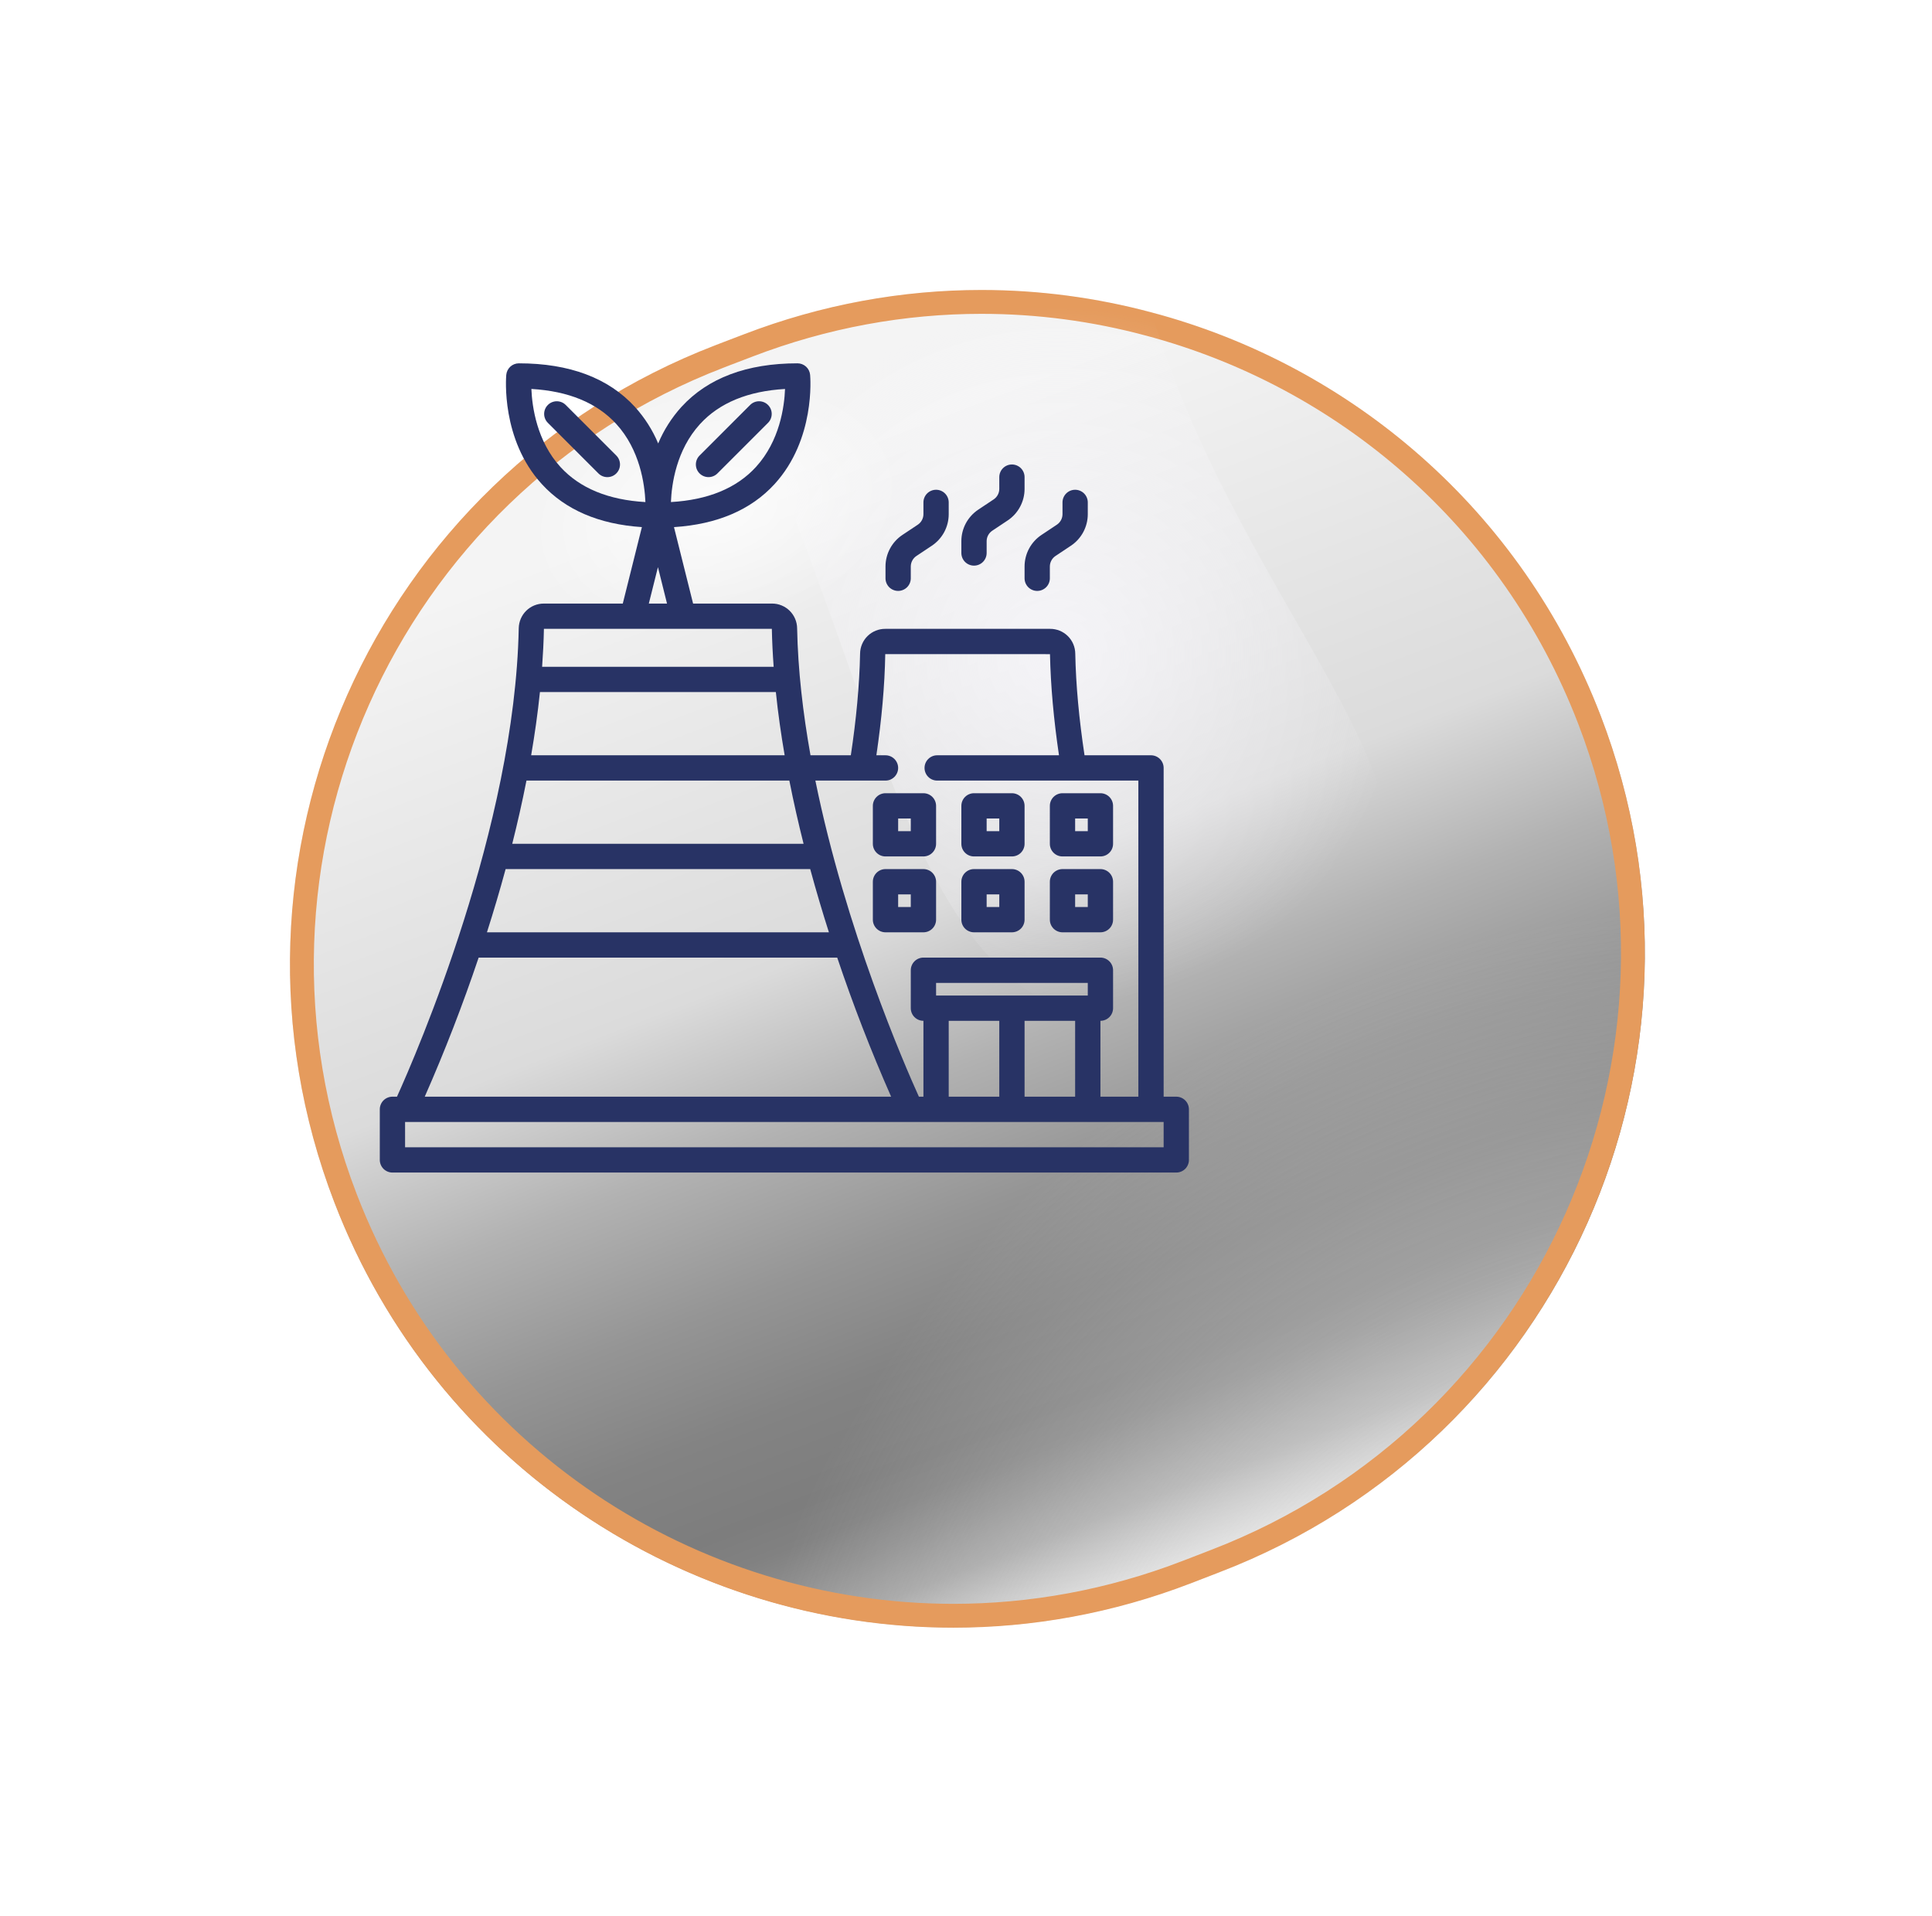
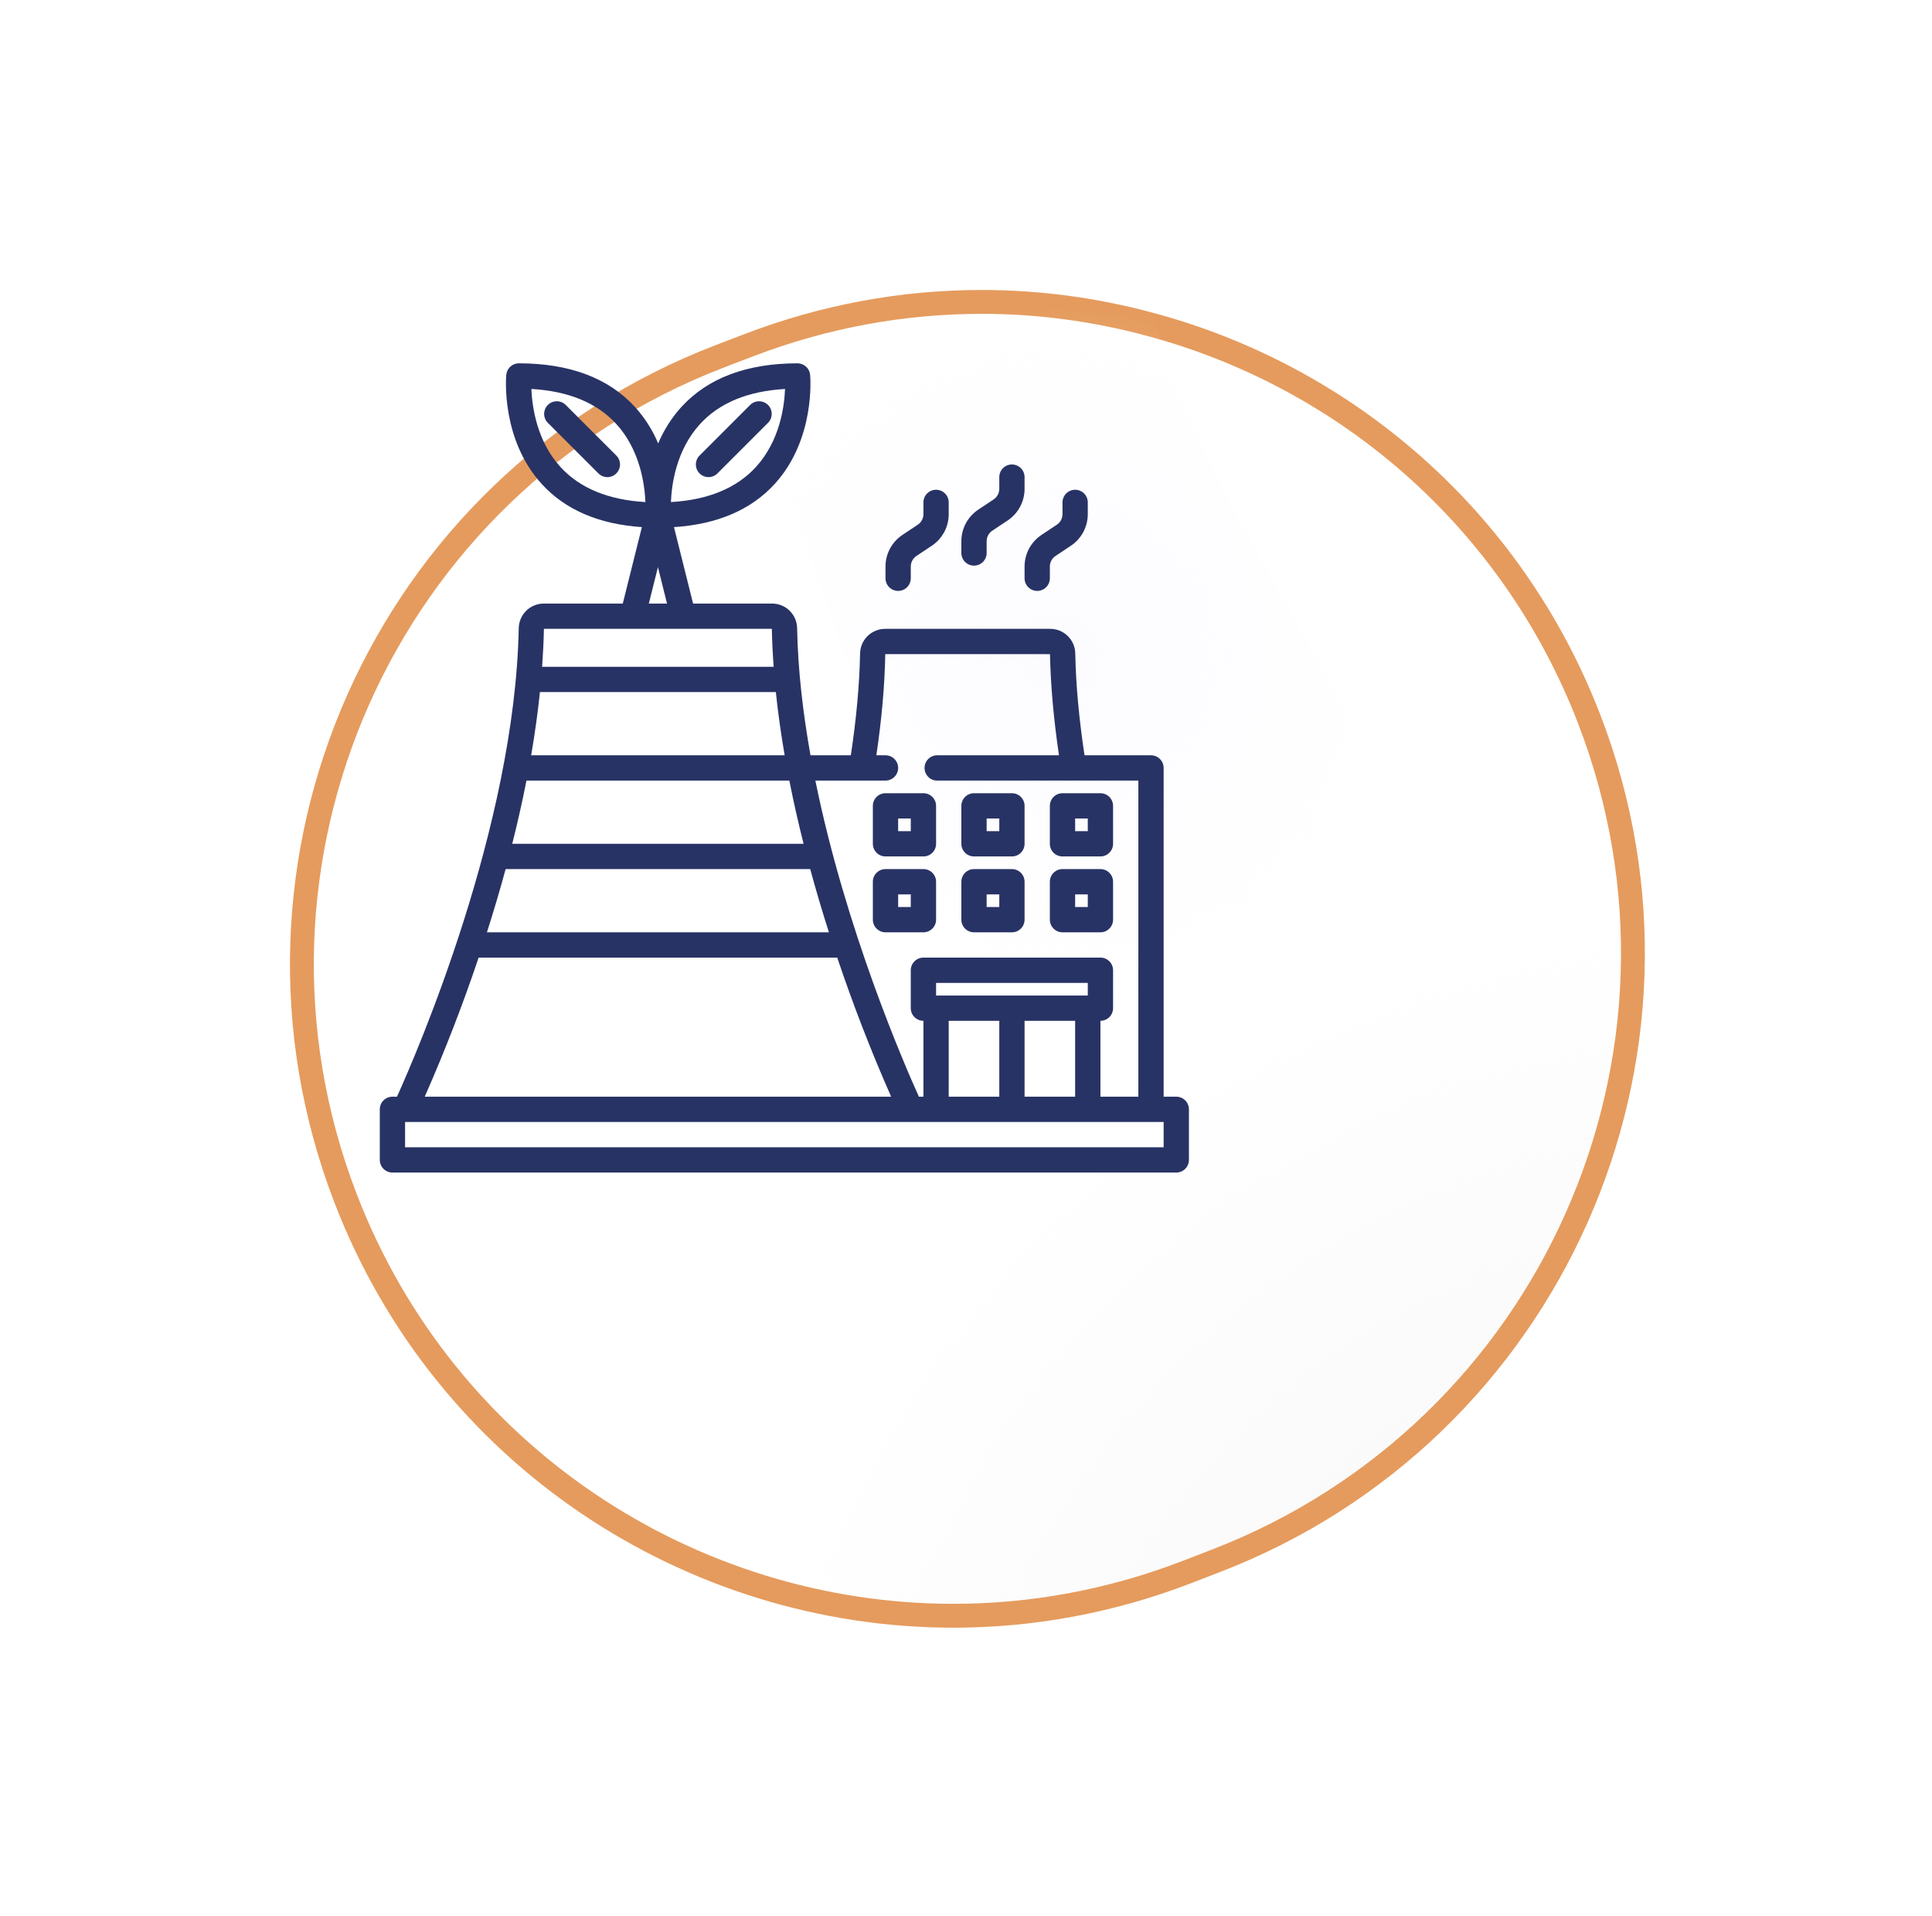
<svg xmlns="http://www.w3.org/2000/svg" width="117" height="116" viewBox="0 0 117 116" fill="none">
  <g filter="url(#filter0_d_679_577)">
    <g filter="url(#filter1_d_679_577)">
-       <path d="M33.484 8.691L31.752 9.351C11.059 17.311 0.728 40.541 8.688 61.234C16.647 81.927 39.877 92.258 60.571 84.299L62.303 83.639C82.996 75.679 93.327 52.449 85.367 31.756C77.408 11.063 54.178 0.731 33.484 8.691Z" fill="url(#paint0_linear_679_577)" />
-     </g>
+       </g>
    <path d="M33.484 8.691L31.752 9.351C11.059 17.311 0.728 40.541 8.688 61.234C16.647 81.927 39.877 92.258 60.571 84.299L62.303 83.639C82.996 75.679 93.327 52.449 85.367 31.756C77.408 11.063 54.178 0.731 33.484 8.691Z" fill="url(#paint1_radial_679_577)" />
    <path d="M62.043 82.965L62.042 82.965L60.31 83.635C60.31 83.635 60.31 83.635 60.309 83.635C55.661 85.427 50.873 86.278 46.177 86.278C30.329 86.278 15.386 76.657 9.362 60.985L9.362 60.985C1.545 40.653 11.68 17.842 32.011 10.025L32.013 10.024L32.515 9.83L32.518 9.829L33.731 9.366L33.733 9.365C38.392 7.573 43.171 6.722 47.878 6.722C51.32 6.722 54.721 7.178 58.001 8.059L58.003 8.059C69.8 11.188 79.975 19.754 84.693 32.015C92.509 52.336 82.364 75.148 62.043 82.965Z" fill="url(#paint2_radial_679_577)" stroke="#E59B5D" stroke-width="1.445" />
    <path style="mix-blend-mode:screen" opacity="0.7" d="M64.364 48.717C46.527 55.573 43.949 39.025 36.701 20.177C34.886 15.465 33.319 11.918 32.257 9.155L33.474 8.691C38.217 6.866 43.083 6 47.878 6C51.383 6 54.848 6.464 58.188 7.361C58.559 8.629 59.013 9.97 59.56 11.392C66.798 30.24 82.212 41.85 64.364 48.717Z" fill="url(#paint3_radial_679_577)" />
-     <path opacity="0.7" d="M51.414 15.114C52.95 20.332 46.682 26.765 37.423 29.488C28.164 32.209 19.41 30.189 17.884 24.982C16.348 19.765 22.617 13.331 31.876 10.609C41.135 7.887 49.888 9.908 51.414 15.114Z" fill="url(#paint4_radial_679_577)" />
  </g>
  <path d="M71.234 66.406H70.469V46.5C70.469 46.297 70.388 46.102 70.245 45.959C70.101 45.815 69.906 45.734 69.703 45.734H65.678C65.349 43.564 65.155 41.494 65.117 39.581C65.114 39.18 64.951 38.797 64.666 38.515C64.38 38.233 63.995 38.076 63.593 38.078H53.61C53.209 38.076 52.824 38.233 52.538 38.514C52.253 38.795 52.09 39.178 52.086 39.579C52.048 41.493 51.854 43.564 51.525 45.734H49.083C48.626 43.176 48.322 40.574 48.273 38.047C48.269 37.646 48.106 37.264 47.82 36.982C47.535 36.701 47.15 36.545 46.749 36.547H41.973L40.816 31.918C43.426 31.75 45.477 30.878 46.911 29.308C49.383 26.6 49.075 22.854 49.06 22.696C49.043 22.506 48.955 22.329 48.813 22.2C48.672 22.072 48.488 22 48.297 22C45.232 22 42.865 22.89 41.262 24.645C40.673 25.296 40.198 26.043 39.859 26.852C39.52 26.043 39.046 25.296 38.456 24.645C36.854 22.89 34.487 22 31.422 22C31.231 22 31.047 22.071 30.906 22.2C30.765 22.329 30.677 22.506 30.659 22.696C30.645 22.854 30.336 26.6 32.808 29.308C34.237 30.873 36.276 31.745 38.872 31.917L37.715 36.547H32.939C32.1 36.547 31.431 37.205 31.414 38.047C31.179 50.074 25.219 63.805 24.041 66.406H23.766C23.563 66.406 23.368 66.487 23.224 66.63C23.081 66.774 23 66.969 23 67.172V70.234C23 70.437 23.081 70.632 23.224 70.776C23.368 70.919 23.563 71 23.766 71H71.234C71.437 71 71.632 70.919 71.776 70.776C71.919 70.632 72 70.437 72 70.234V67.172C72 66.969 71.919 66.774 71.776 66.63C71.632 66.487 71.437 66.406 71.234 66.406ZM53.625 47.266C53.828 47.266 54.023 47.185 54.166 47.041C54.31 46.898 54.391 46.703 54.391 46.5C54.391 46.297 54.31 46.102 54.166 45.959C54.023 45.815 53.828 45.734 53.625 45.734H53.072C53.39 43.582 53.578 41.522 53.61 39.609L63.586 39.61C63.625 41.522 63.813 43.582 64.131 45.734H56.754C56.551 45.734 56.356 45.815 56.213 45.959C56.069 46.102 55.989 46.297 55.989 46.5C55.989 46.703 56.069 46.898 56.213 47.041C56.356 47.185 56.551 47.266 56.754 47.266H68.938V66.406H66.641V61.812C66.844 61.812 67.038 61.732 67.182 61.588C67.326 61.445 67.406 61.25 67.406 61.047V58.75C67.406 58.547 67.326 58.352 67.182 58.209C67.038 58.065 66.844 57.984 66.641 57.984H55.922C55.719 57.984 55.524 58.065 55.38 58.209C55.237 58.352 55.156 58.547 55.156 58.75V61.047C55.156 61.25 55.237 61.445 55.38 61.588C55.524 61.732 55.719 61.812 55.922 61.812V66.406H55.647C54.767 64.462 51.214 56.292 49.378 47.266H53.625ZM65.875 60.281H56.688V59.516H65.875V60.281ZM60.516 61.812V66.406H57.453V61.812H60.516ZM62.047 61.812H65.109V66.406H62.047V61.812ZM47.518 45.734H32.166C32.384 44.467 32.566 43.186 32.698 41.906H46.985C47.117 43.186 47.299 44.467 47.518 45.734ZM47.802 47.266C48.058 48.566 48.35 49.846 48.664 51.094H31.021C31.335 49.846 31.626 48.566 31.882 47.266H47.802ZM49.066 52.625C49.427 53.953 49.809 55.236 50.198 56.453H29.489C29.893 55.185 30.271 53.909 30.62 52.625H49.066ZM42.392 25.678C43.565 24.394 45.295 23.681 47.541 23.553C47.5 24.628 47.219 26.699 45.78 28.275C44.608 29.559 42.877 30.272 40.631 30.4C40.672 29.326 40.953 27.254 42.392 25.678ZM32.18 23.552C34.419 23.68 36.146 24.391 37.317 25.668C38.755 27.235 39.041 29.32 39.086 30.401C36.846 30.273 35.12 29.562 33.948 28.285C32.51 26.717 32.224 24.632 32.18 23.552ZM39.844 34.343L40.394 36.547H39.292L39.844 34.343ZM46.742 38.077C46.757 38.838 46.796 39.606 46.852 40.375H32.83C32.885 39.606 32.924 38.84 32.939 38.078L46.742 38.077ZM28.986 57.984H50.701C51.662 60.839 52.751 63.65 53.966 66.406H25.722C26.936 63.65 28.025 60.84 28.986 57.984ZM70.469 69.469H24.531V67.938H70.469V69.469Z" fill="#283365" />
  <path d="M37.323 27.584L34.26 24.521C34.189 24.45 34.105 24.394 34.012 24.355C33.919 24.317 33.819 24.297 33.719 24.297C33.618 24.297 33.519 24.317 33.426 24.355C33.333 24.394 33.248 24.45 33.178 24.521C33.034 24.665 32.953 24.859 32.953 25.062C32.953 25.265 33.034 25.46 33.178 25.604L36.24 28.666C36.311 28.738 36.395 28.794 36.488 28.833C36.581 28.871 36.681 28.891 36.781 28.891C36.882 28.891 36.981 28.871 37.074 28.833C37.167 28.794 37.252 28.738 37.323 28.666C37.394 28.595 37.45 28.511 37.489 28.418C37.527 28.325 37.547 28.226 37.547 28.125C37.547 28.024 37.527 27.925 37.489 27.832C37.45 27.739 37.394 27.655 37.323 27.584ZM46.51 24.521C46.439 24.45 46.355 24.393 46.262 24.355C46.169 24.317 46.069 24.297 45.969 24.297C45.868 24.297 45.769 24.317 45.676 24.355C45.583 24.393 45.498 24.45 45.428 24.521L42.365 27.584C42.294 27.655 42.237 27.739 42.199 27.832C42.16 27.925 42.141 28.024 42.141 28.125C42.141 28.328 42.221 28.523 42.365 28.666C42.508 28.81 42.703 28.89 42.906 28.89C43.007 28.89 43.106 28.871 43.199 28.832C43.292 28.794 43.377 28.737 43.448 28.666L46.51 25.604C46.581 25.533 46.638 25.448 46.676 25.355C46.715 25.262 46.734 25.163 46.734 25.062C46.734 24.962 46.715 24.862 46.676 24.769C46.638 24.677 46.581 24.592 46.51 24.521ZM55.922 30.422V31.134C55.922 31.26 55.891 31.384 55.831 31.495C55.772 31.606 55.686 31.701 55.581 31.771L54.648 32.392C54.333 32.602 54.075 32.886 53.897 33.22C53.718 33.553 53.625 33.925 53.625 34.303V35.016C53.625 35.219 53.706 35.413 53.849 35.557C53.993 35.7 54.188 35.781 54.391 35.781C54.594 35.781 54.788 35.7 54.932 35.557C55.076 35.413 55.156 35.219 55.156 35.016V34.303C55.156 34.178 55.187 34.053 55.247 33.942C55.306 33.831 55.392 33.736 55.497 33.666L56.43 33.045C56.745 32.835 57.003 32.551 57.182 32.218C57.36 31.884 57.453 31.512 57.453 31.134V30.422C57.453 30.219 57.373 30.024 57.229 29.88C57.085 29.737 56.891 29.656 56.688 29.656C56.484 29.656 56.29 29.737 56.146 29.88C56.002 30.024 55.922 30.219 55.922 30.422ZM62.047 28.89C62.047 28.688 61.966 28.493 61.823 28.349C61.679 28.206 61.484 28.125 61.281 28.125C61.078 28.125 60.883 28.206 60.74 28.349C60.596 28.493 60.516 28.688 60.516 28.89V29.603C60.516 29.729 60.485 29.853 60.425 29.964C60.366 30.075 60.28 30.17 60.175 30.24L59.242 30.861C58.927 31.071 58.669 31.355 58.49 31.688C58.312 32.022 58.218 32.394 58.219 32.772V33.484C58.219 33.687 58.299 33.882 58.443 34.026C58.587 34.169 58.781 34.25 58.984 34.25C59.187 34.25 59.382 34.169 59.526 34.026C59.669 33.882 59.75 33.687 59.75 33.484V32.772C59.75 32.646 59.781 32.522 59.84 32.411C59.9 32.3 59.986 32.205 60.091 32.135L61.024 31.514C61.339 31.304 61.597 31.02 61.775 30.686C61.954 30.353 62.047 29.981 62.047 29.603V28.89ZM62.812 35.781C63.016 35.781 63.21 35.7 63.354 35.557C63.498 35.413 63.578 35.219 63.578 35.016V34.303C63.578 34.178 63.609 34.053 63.669 33.942C63.728 33.831 63.814 33.736 63.919 33.666L64.852 33.045C65.167 32.835 65.425 32.551 65.603 32.218C65.782 31.884 65.875 31.512 65.875 31.134V30.422C65.875 30.219 65.794 30.024 65.651 29.88C65.507 29.737 65.312 29.656 65.109 29.656C64.906 29.656 64.712 29.737 64.568 29.88C64.424 30.024 64.344 30.219 64.344 30.422V31.134C64.344 31.26 64.313 31.384 64.253 31.495C64.194 31.606 64.108 31.701 64.003 31.771L63.07 32.392C62.755 32.602 62.497 32.886 62.318 33.22C62.14 33.553 62.047 33.925 62.047 34.303V35.016C62.047 35.219 62.127 35.413 62.271 35.557C62.415 35.7 62.609 35.781 62.812 35.781ZM53.625 51.859H55.922C56.125 51.859 56.32 51.779 56.463 51.635C56.607 51.492 56.688 51.297 56.688 51.094V48.797C56.688 48.594 56.607 48.399 56.463 48.255C56.32 48.112 56.125 48.031 55.922 48.031H53.625C53.422 48.031 53.227 48.112 53.084 48.255C52.94 48.399 52.859 48.594 52.859 48.797V51.094C52.859 51.297 52.94 51.492 53.084 51.635C53.227 51.779 53.422 51.859 53.625 51.859ZM54.391 49.562H55.156V50.328H54.391V49.562ZM58.984 51.859H61.281C61.484 51.859 61.679 51.779 61.823 51.635C61.966 51.492 62.047 51.297 62.047 51.094V48.797C62.047 48.594 61.966 48.399 61.823 48.255C61.679 48.112 61.484 48.031 61.281 48.031H58.984C58.781 48.031 58.587 48.112 58.443 48.255C58.299 48.399 58.219 48.594 58.219 48.797V51.094C58.219 51.297 58.299 51.492 58.443 51.635C58.587 51.779 58.781 51.859 58.984 51.859ZM59.75 49.562H60.516V50.328H59.75V49.562ZM64.344 51.859H66.641C66.844 51.859 67.038 51.779 67.182 51.635C67.326 51.492 67.406 51.297 67.406 51.094V48.797C67.406 48.594 67.326 48.399 67.182 48.255C67.038 48.112 66.844 48.031 66.641 48.031H64.344C64.141 48.031 63.946 48.112 63.802 48.255C63.659 48.399 63.578 48.594 63.578 48.797V51.094C63.578 51.297 63.659 51.492 63.802 51.635C63.946 51.779 64.141 51.859 64.344 51.859ZM65.109 49.562H65.875V50.328H65.109V49.562ZM56.688 55.687V53.391C56.688 53.188 56.607 52.993 56.463 52.849C56.32 52.706 56.125 52.625 55.922 52.625H53.625C53.422 52.625 53.227 52.706 53.084 52.849C52.94 52.993 52.859 53.188 52.859 53.391V55.687C52.859 55.891 52.94 56.085 53.084 56.229C53.227 56.372 53.422 56.453 53.625 56.453H55.922C56.125 56.453 56.32 56.372 56.463 56.229C56.607 56.085 56.688 55.891 56.688 55.687ZM55.156 54.922H54.391V54.156H55.156V54.922ZM58.984 56.453H61.281C61.484 56.453 61.679 56.372 61.823 56.229C61.966 56.085 62.047 55.891 62.047 55.687V53.391C62.047 53.188 61.966 52.993 61.823 52.849C61.679 52.706 61.484 52.625 61.281 52.625H58.984C58.781 52.625 58.587 52.706 58.443 52.849C58.299 52.993 58.219 53.188 58.219 53.391V55.687C58.219 55.891 58.299 56.085 58.443 56.229C58.587 56.372 58.781 56.453 58.984 56.453ZM59.75 54.156H60.516V54.922H59.75V54.156ZM64.344 56.453H66.641C66.844 56.453 67.038 56.372 67.182 56.229C67.326 56.085 67.406 55.891 67.406 55.687V53.391C67.406 53.188 67.326 52.993 67.182 52.849C67.038 52.706 66.844 52.625 66.641 52.625H64.344C64.141 52.625 63.946 52.706 63.802 52.849C63.659 52.993 63.578 53.188 63.578 53.391V55.687C63.578 55.891 63.659 56.085 63.802 56.229C63.946 56.372 64.141 56.453 64.344 56.453ZM65.109 54.156H65.875V54.922H65.109V54.156Z" fill="#283365" />
  <defs>
    <filter id="filter0_d_679_577" x="0.22" y="0.22" width="116.731" height="115.678" filterUnits="userSpaceOnUse" color-interpolation-filters="sRGB">
      <feFlood flood-opacity="0" result="BackgroundImageFix" />
      <feColorMatrix in="SourceAlpha" type="matrix" values="0 0 0 0 0 0 0 0 0 0 0 0 0 0 0 0 0 0 127 0" result="hardAlpha" />
      <feOffset dx="11.559" dy="11.559" />
      <feGaussianBlur stdDeviation="8.669" />
      <feColorMatrix type="matrix" values="0 0 0 0 0.898 0 0 0 0 0.608 0 0 0 0 0.365 0 0 0 0.5 0" />
      <feBlend mode="normal" in2="BackgroundImageFix" result="effect1_dropShadow_679_577" />
      <feBlend mode="normal" in="SourceGraphic" in2="effect1_dropShadow_679_577" result="shape" />
    </filter>
    <filter id="filter1_d_679_577" x="3.112" y="3.115" width="87.832" height="86.759" filterUnits="userSpaceOnUse" color-interpolation-filters="sRGB">
      <feFlood flood-opacity="0" result="BackgroundImageFix" />
      <feColorMatrix in="SourceAlpha" type="matrix" values="0 0 0 0 0 0 0 0 0 0 0 0 0 0 0 0 0 0 127 0" result="hardAlpha" />
      <feOffset />
      <feGaussianBlur stdDeviation="1.445" />
      <feColorMatrix type="matrix" values="0 0 0 0 0.055 0 0 0 0 0.106 0 0 0 0 0.137 0 0 0 0.8 0" />
      <feBlend mode="normal" in2="BackgroundImageFix" result="effect1_dropShadow_679_577" />
      <feBlend mode="normal" in="SourceGraphic" in2="effect1_dropShadow_679_577" result="shape" />
    </filter>
    <linearGradient id="paint0_linear_679_577" x1="35.644" y1="16.907" x2="61.455" y2="84.042" gradientUnits="userSpaceOnUse">
      <stop stop-color="#F4F4F4" />
      <stop offset="0.39" stop-color="#DBDBDB" />
      <stop offset="0.52" stop-color="#B2B2B2" />
      <stop offset="0.64" stop-color="#959595" />
      <stop offset="0.74" stop-color="#838383" />
      <stop offset="0.82" stop-color="#7D7D7D" />
      <stop offset="0.85" stop-color="#818181" />
      <stop offset="0.88" stop-color="#8D8D8D" />
      <stop offset="0.92" stop-color="#A1A1A1" />
      <stop offset="0.95" stop-color="#BDBDBD" />
      <stop offset="0.99" stop-color="#E1E1E1" />
      <stop offset="1" stop-color="#F4F4F4" />
    </linearGradient>
    <radialGradient id="paint1_radial_679_577" cx="0" cy="0" r="1" gradientUnits="userSpaceOnUse" gradientTransform="translate(14.507 99.913) rotate(-21.04) scale(17.734 17.734)">
      <stop stop-color="#F4F4F4" />
      <stop offset="1" stop-color="#F4F4F4" stop-opacity="0" />
    </radialGradient>
    <radialGradient id="paint2_radial_679_577" cx="0" cy="0" r="1" gradientUnits="userSpaceOnUse" gradientTransform="translate(92.842 104.177) scale(60.936 60.936)">
      <stop stop-color="#F4F4F4" />
      <stop offset="1" stop-color="#F4F4F4" stop-opacity="0" />
    </radialGradient>
    <radialGradient id="paint3_radial_679_577" cx="0" cy="0" r="1" gradientUnits="userSpaceOnUse" gradientTransform="translate(52.466 28.147) scale(21.199)">
      <stop stop-color="#FBFAFF" />
      <stop offset="1" stop-color="#FBFAFF" stop-opacity="0" />
    </radialGradient>
    <radialGradient id="paint4_radial_679_577" cx="0" cy="0" r="1" gradientUnits="userSpaceOnUse" gradientTransform="translate(31.805 19.235) rotate(166.45) scale(11.465 7.452)">
      <stop stop-color="white" />
      <stop offset="0.26" stop-color="white" stop-opacity="0.79" />
      <stop offset="1" stop-color="white" stop-opacity="0" />
    </radialGradient>
  </defs>
</svg>